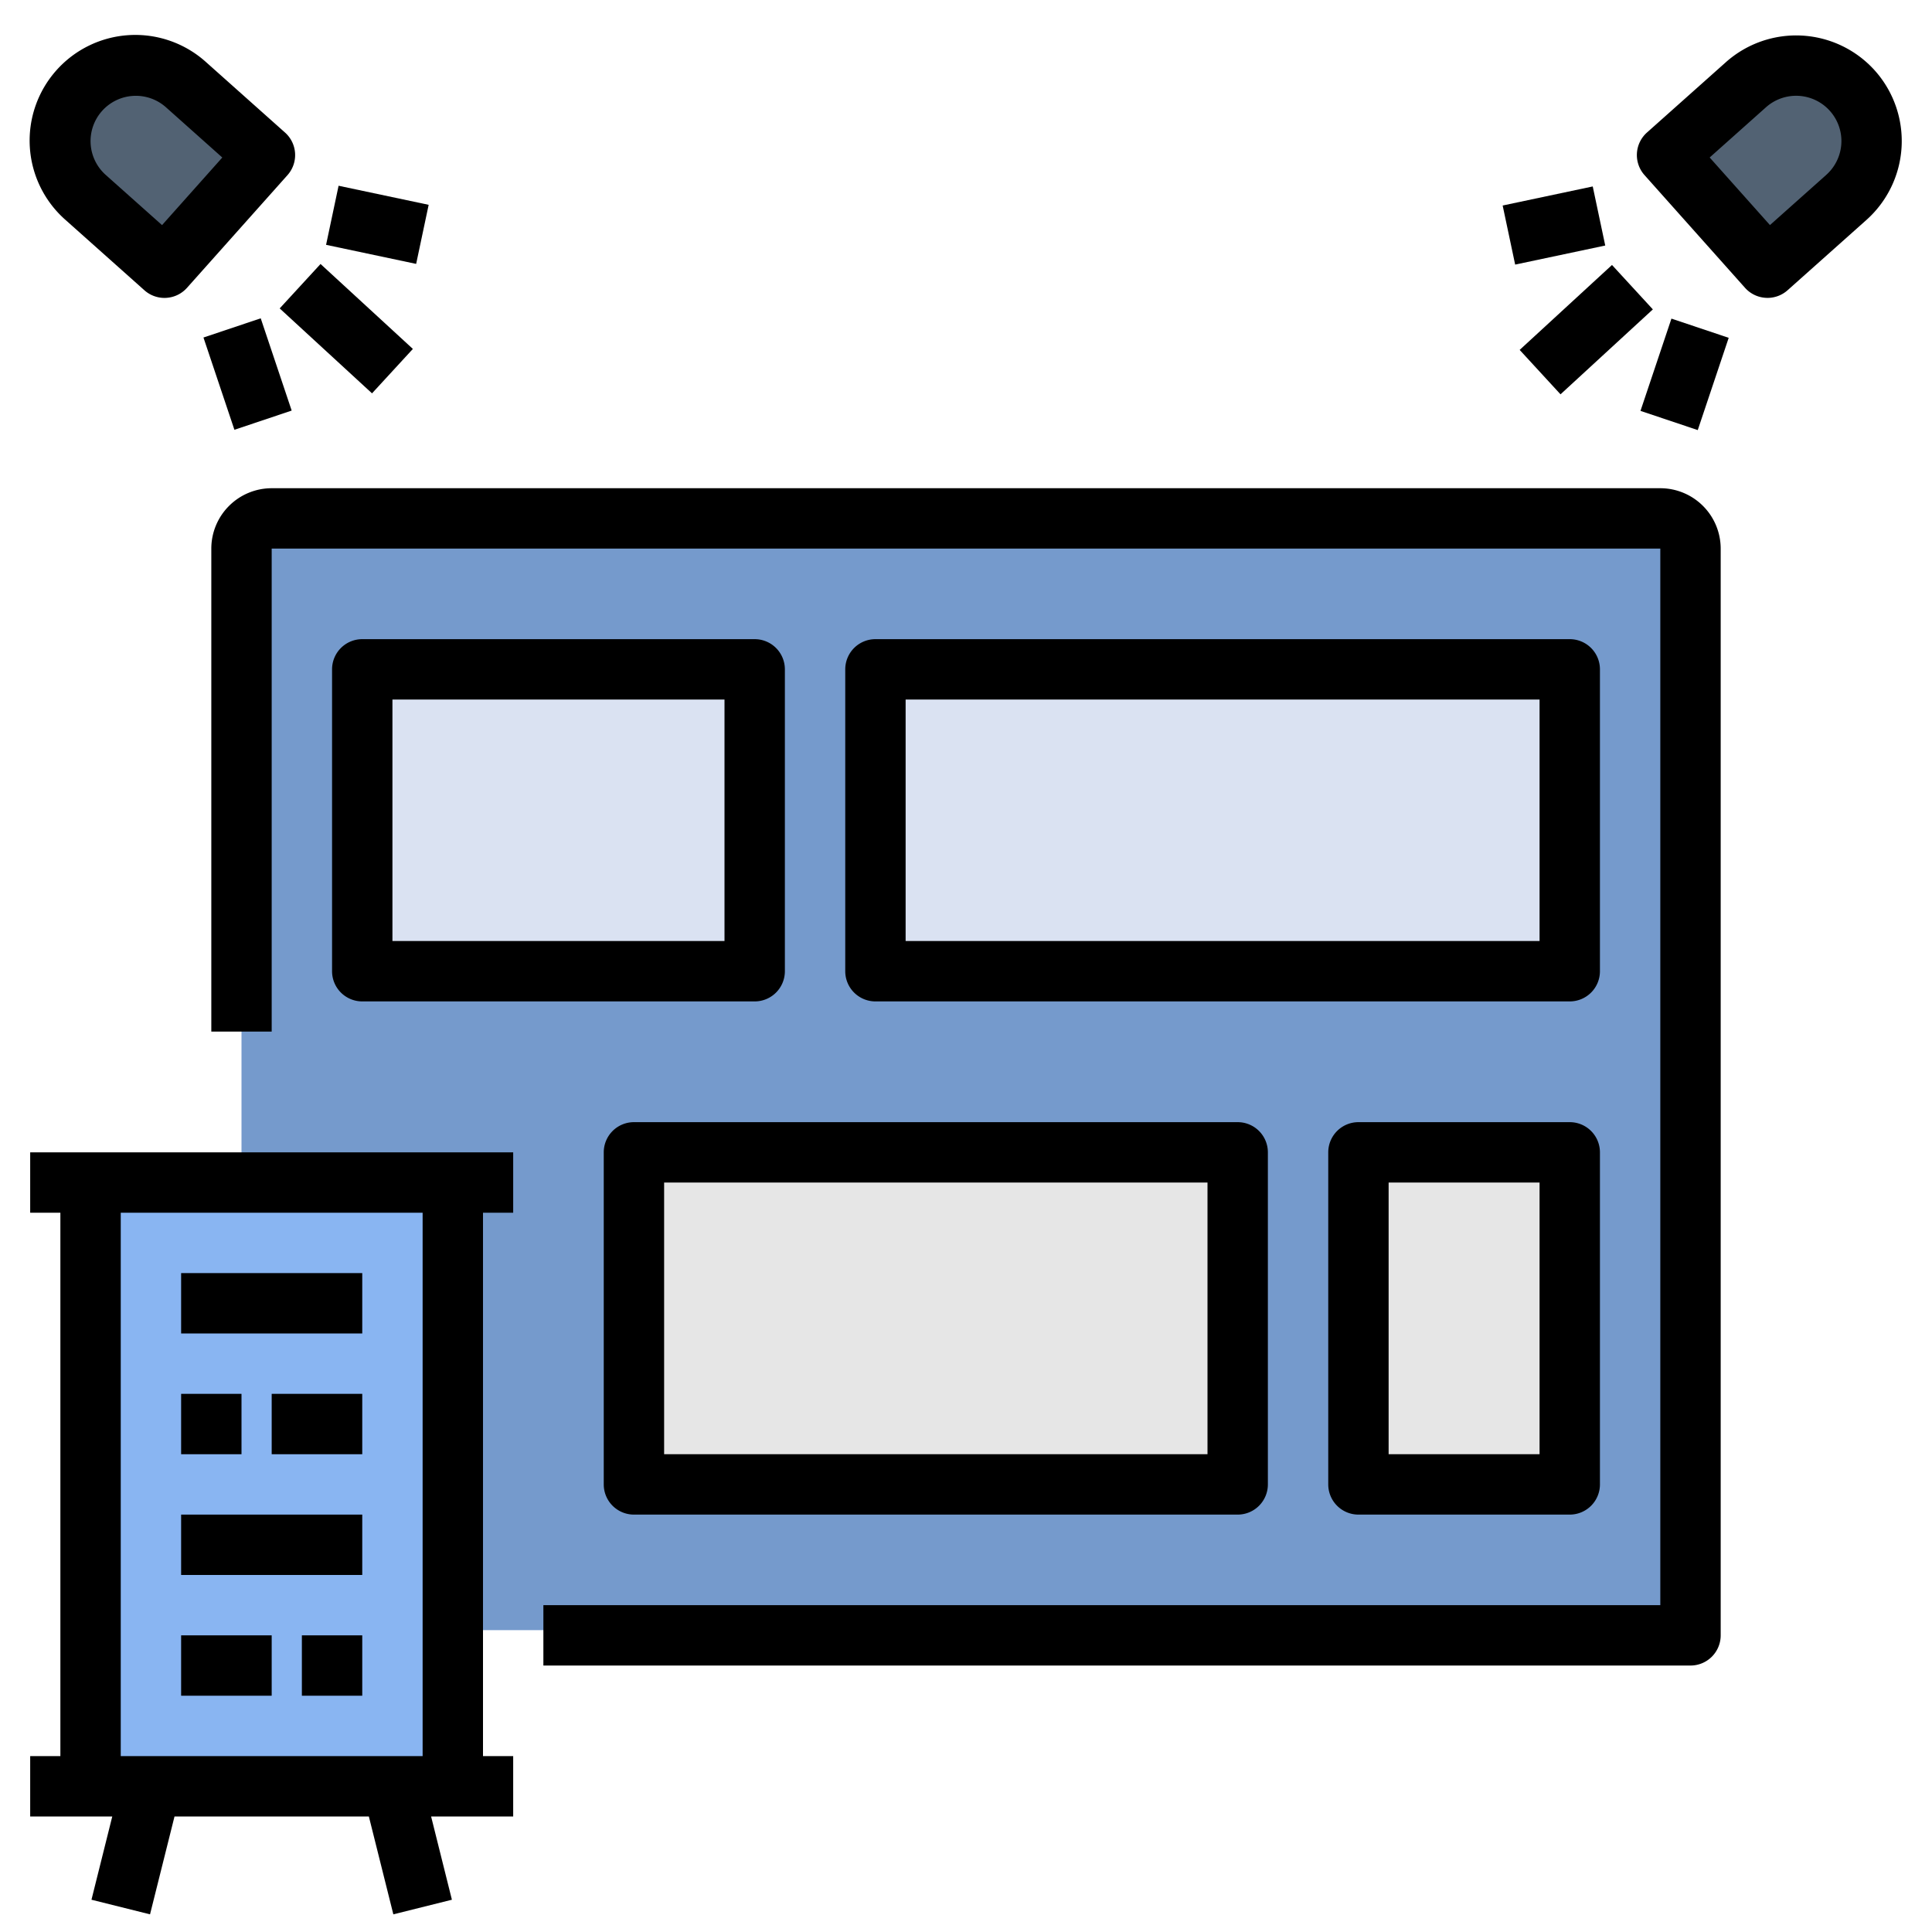
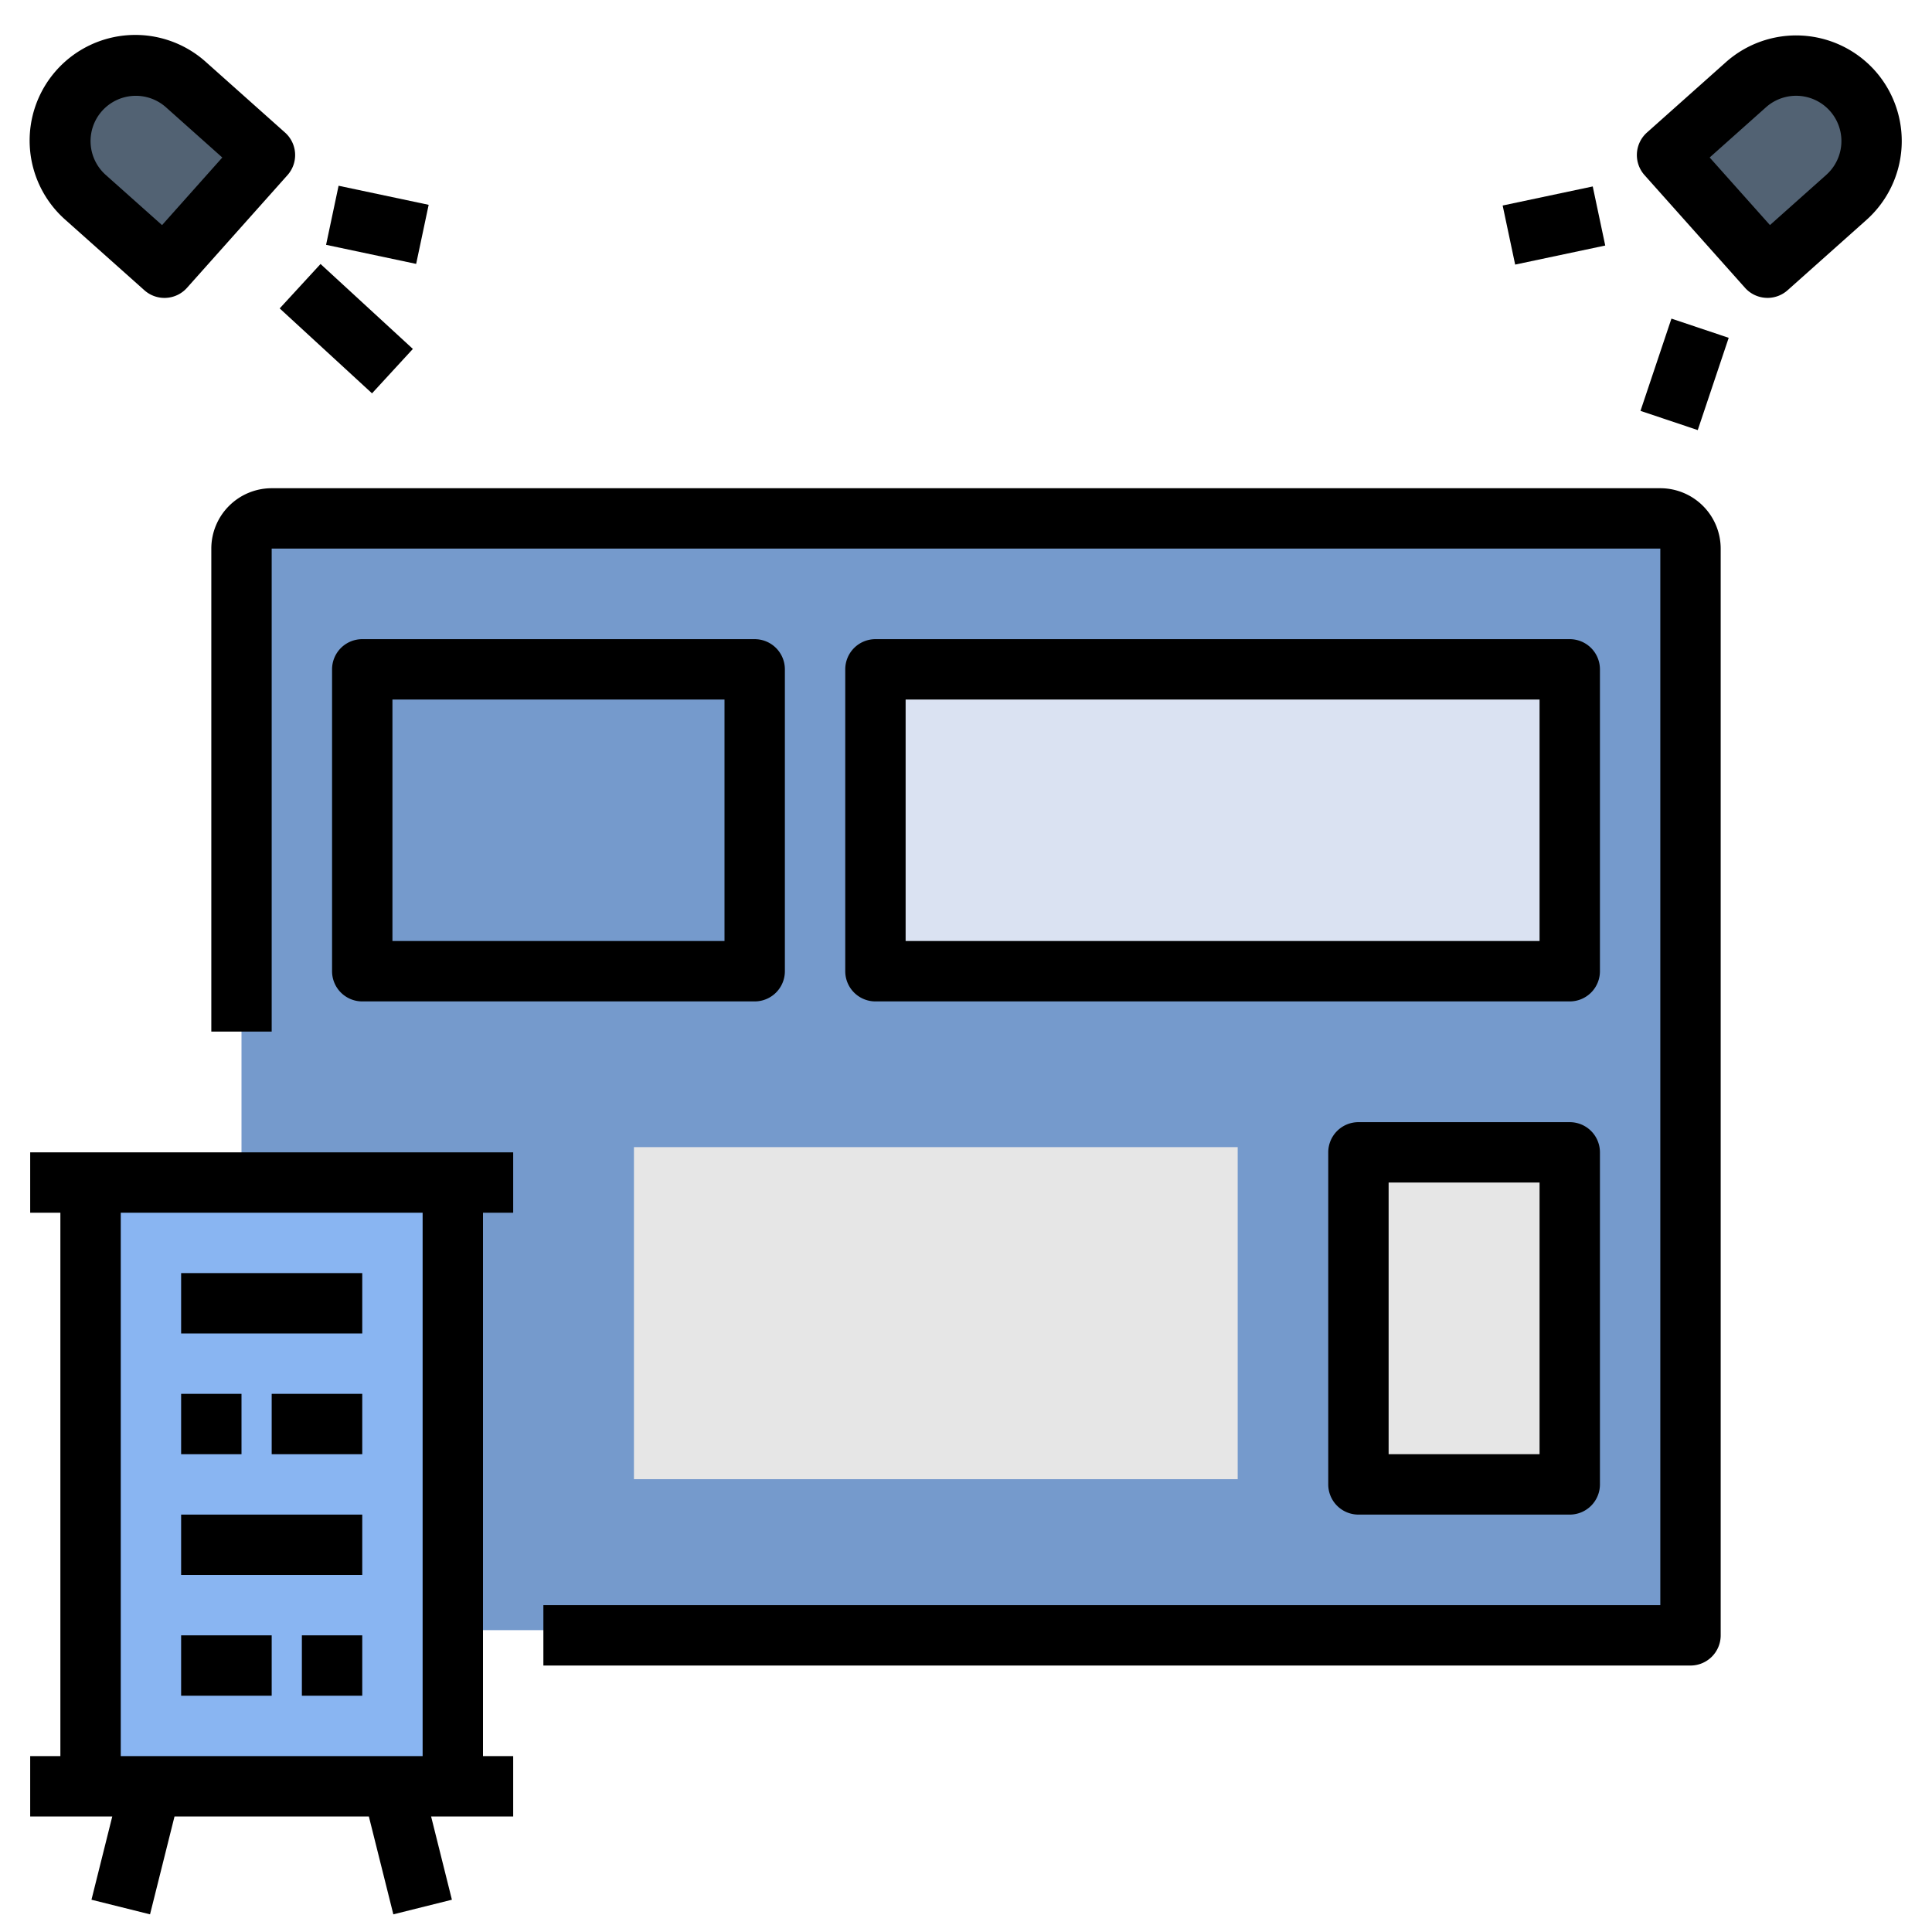
<svg xmlns="http://www.w3.org/2000/svg" id="Layer_1" height="512" viewBox="0 0 64 64" width="512" data-name="Layer 1">
  <rect fill="#759acc" height="37" rx="1" width="48" x="8" y="17" />
-   <path d="m12 22h13v10h-13z" fill="#dae2f2" />
  <path d="m45 38h7v11h-7z" fill="#e6e6e6" />
  <path d="m29 22h23v10h-23z" fill="#dae2f2" />
  <path d="m21 38h20v11h-20z" fill="#e6e6e6" />
  <path d="m3 39h12v20h-12z" fill="#89b5f2" />
  <path d="m4.373 2.333h3.5a0 0 0 0 1 0 0v5a0 0 0 0 1 0 0h-3.5a2.5 2.5 0 0 1 -2.5-2.5 2.5 2.5 0 0 1 2.5-2.5z" fill="#526273" transform="matrix(.746 .665 -.665 .746 4.452 -2.018)" />
  <path d="m58.627 2.333h3.5a0 0 0 0 1 0 0v5a0 0 0 0 1 0 0h-3.5a2.5 2.5 0 0 1 -2.5-2.5 2.5 2.5 0 0 1 2.5-2.5z" fill="#526273" transform="matrix(-.746 .665 -.665 -.746 106.477 -30.906)" />
  <path d="m3.03 62.931 1.94.484.811-3.242h6.438l.811 3.242 1.94-.484-.689-2.758h2.719v-2h-1v-18h1v-2h-16v2h1v18h-1v2h2.719zm.97-22.758h10v18h-10z" />
  <path d="m9 46.173h3v2h-3z" />
  <path d="m6 50.173h6v2h-6z" />
  <path d="m6 54.173h3v2h-3z" />
  <path d="m6 46.173h2v2h-2z" />
  <path d="m10 54.173h2v2h-2z" />
  <path d="m6 42.173h6v2h-6z" />
  <path d="m7 18.173v16h2v-16h46v35h-37v2h38a1.0 1 0 0 0 1-1v-36a2.002 2.002 0 0 0 -2-2h-46a2.002 2.002 0 0 0 -2 2z" />
  <path d="m25 21.173h-13a1.0 1 0 0 0 -1 1v10a1.0 1 0 0 0 1 1h13a1.0 1 0 0 0 1-1v-10a1.0 1 0 0 0 -1-1zm-1 10h-11v-8h11z" />
  <path d="m52 37.173h-7a1.0 1 0 0 0 -1 1v11a1.0 1 0 0 0 1 1h7a1.0 1 0 0 0 1-1v-11a1.0 1 0 0 0 -1-1zm-1 11h-5v-9h5z" />
  <path d="m53 22.173a1.0 1 0 0 0 -1-1h-23a1.0 1 0 0 0 -1 1v10a1.0 1 0 0 0 1 1h23a1.0 1 0 0 0 1-1zm-2 9h-21v-8h21z" />
-   <path d="m20 38.173v11a1.0 1 0 0 0 1 1h20a1.0 1 0 0 0 1-1v-11a1.0 1 0 0 0 -1-1h-20a1.0 1 0 0 0 -1 1zm2 1h18v9h-18z" />
  <path d="m6.829 2.061a3.5 3.5 0 1 0 -4.658 5.225l2.612 2.329a.999.999 0 0 0 .666.254c.019 0 .038-.001.057-.002a.998.998 0 0 0 .689-.333l3.328-3.732a.999.999 0 0 0 -.081-1.411zm-1.461 5.396-1.866-1.663a1.5 1.5 0 0 1 1.996-2.24l1.866 1.664z" />
  <path d="m11.508 5.923h2.001v3.051h-2.001z" transform="matrix(.207 -.978 .978 .207 2.627 18.139)" />
-   <path d="m7.2 10.781h2.001v3.224h-2.001z" transform="matrix(.948 -.318 .318 .948 -3.514 3.25)" />
  <path d="m10.471 8.814h1.999v4.156h-1.999z" transform="matrix(.677 -.736 .736 .677 -4.311 11.956)" />
  <path d="m62.112 2.343a3.501 3.501 0 0 0 -4.941-.282l-2.613 2.329a.999.999 0 0 0 -.081 1.411l3.328 3.732a.998.998 0 0 0 .689.333c.019.001.038.002.057.002a.999.999 0 0 0 .666-.254l2.612-2.329a3.505 3.505 0 0 0 .283-4.942zm-1.614 3.45-1.866 1.663-1.997-2.239 1.866-1.664a1.5 1.5 0 1 1 1.996 2.24z" />
  <path d="m49.967 6.448h3.051v2.001h-3.051z" transform="matrix(.978 -.207 .207 .978 -.425 10.845)" />
  <path d="m54.188 11.393h3.224v2.001h-3.224z" transform="matrix(.318 -.948 .948 .318 26.311 61.358)" />
-   <path d="m50.451 9.892h4.156v1.999h-4.156z" transform="matrix(.736 -.677 .677 .736 6.512 38.466)" />
</svg>